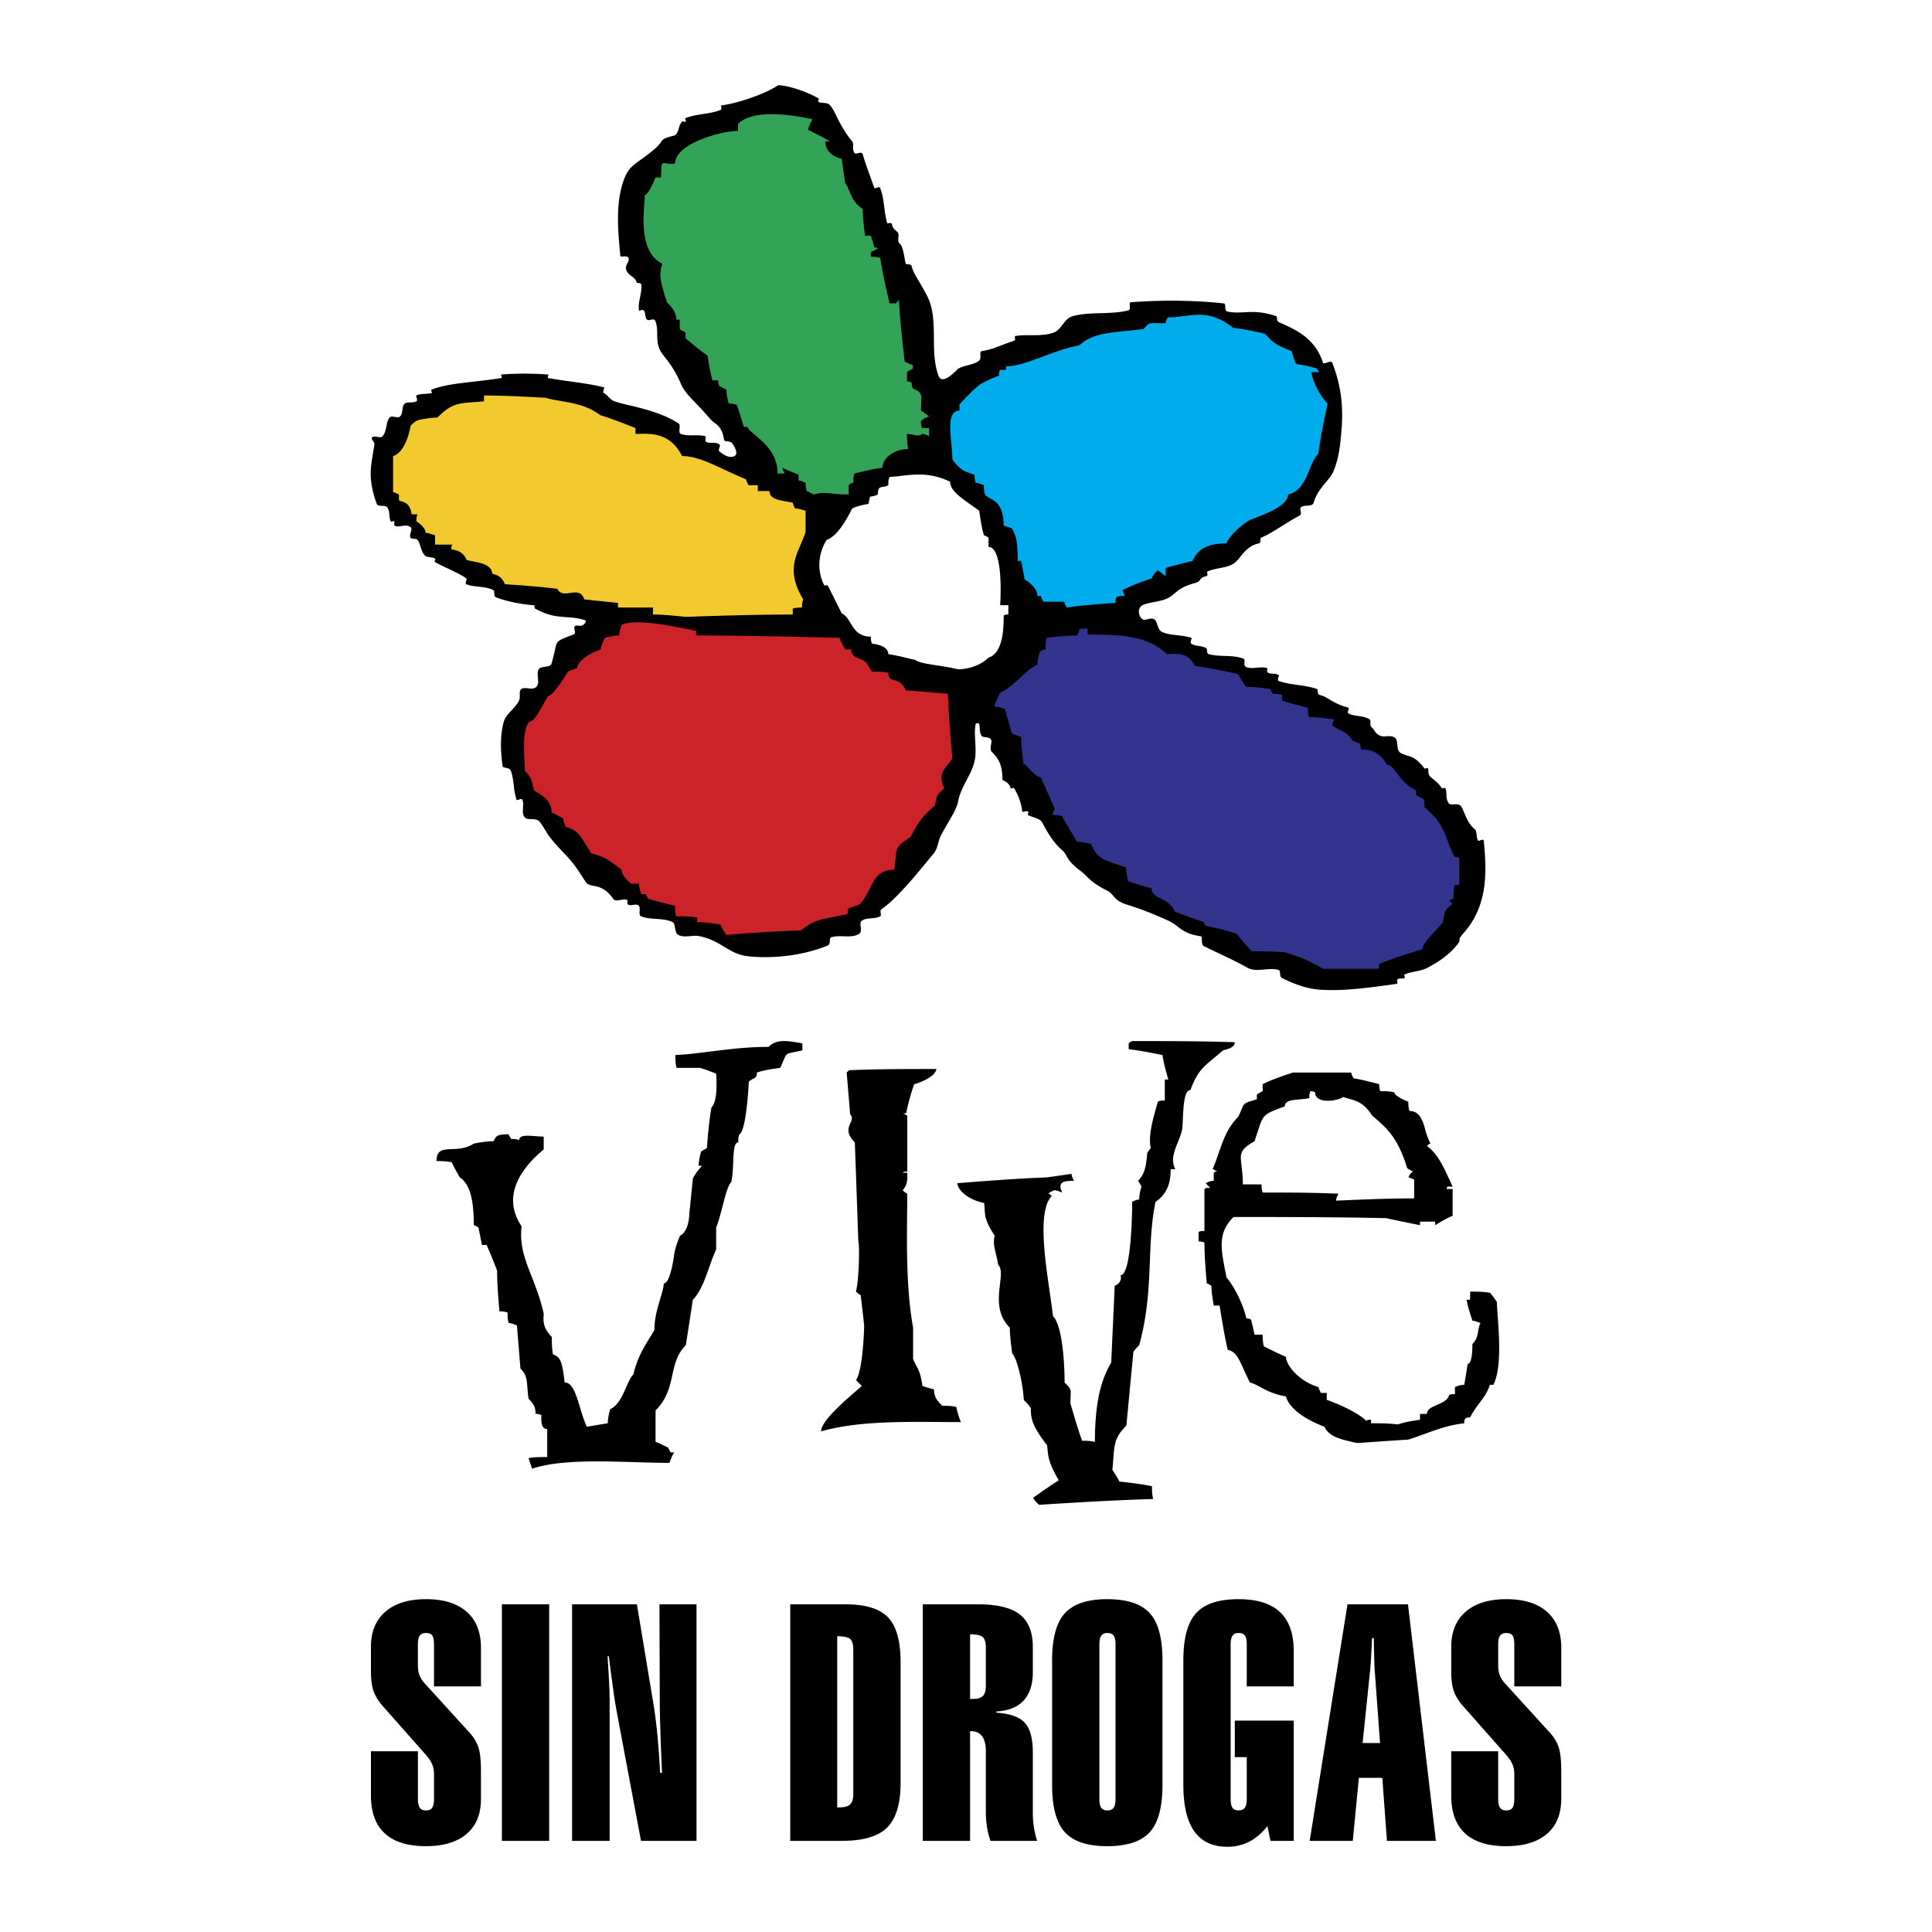
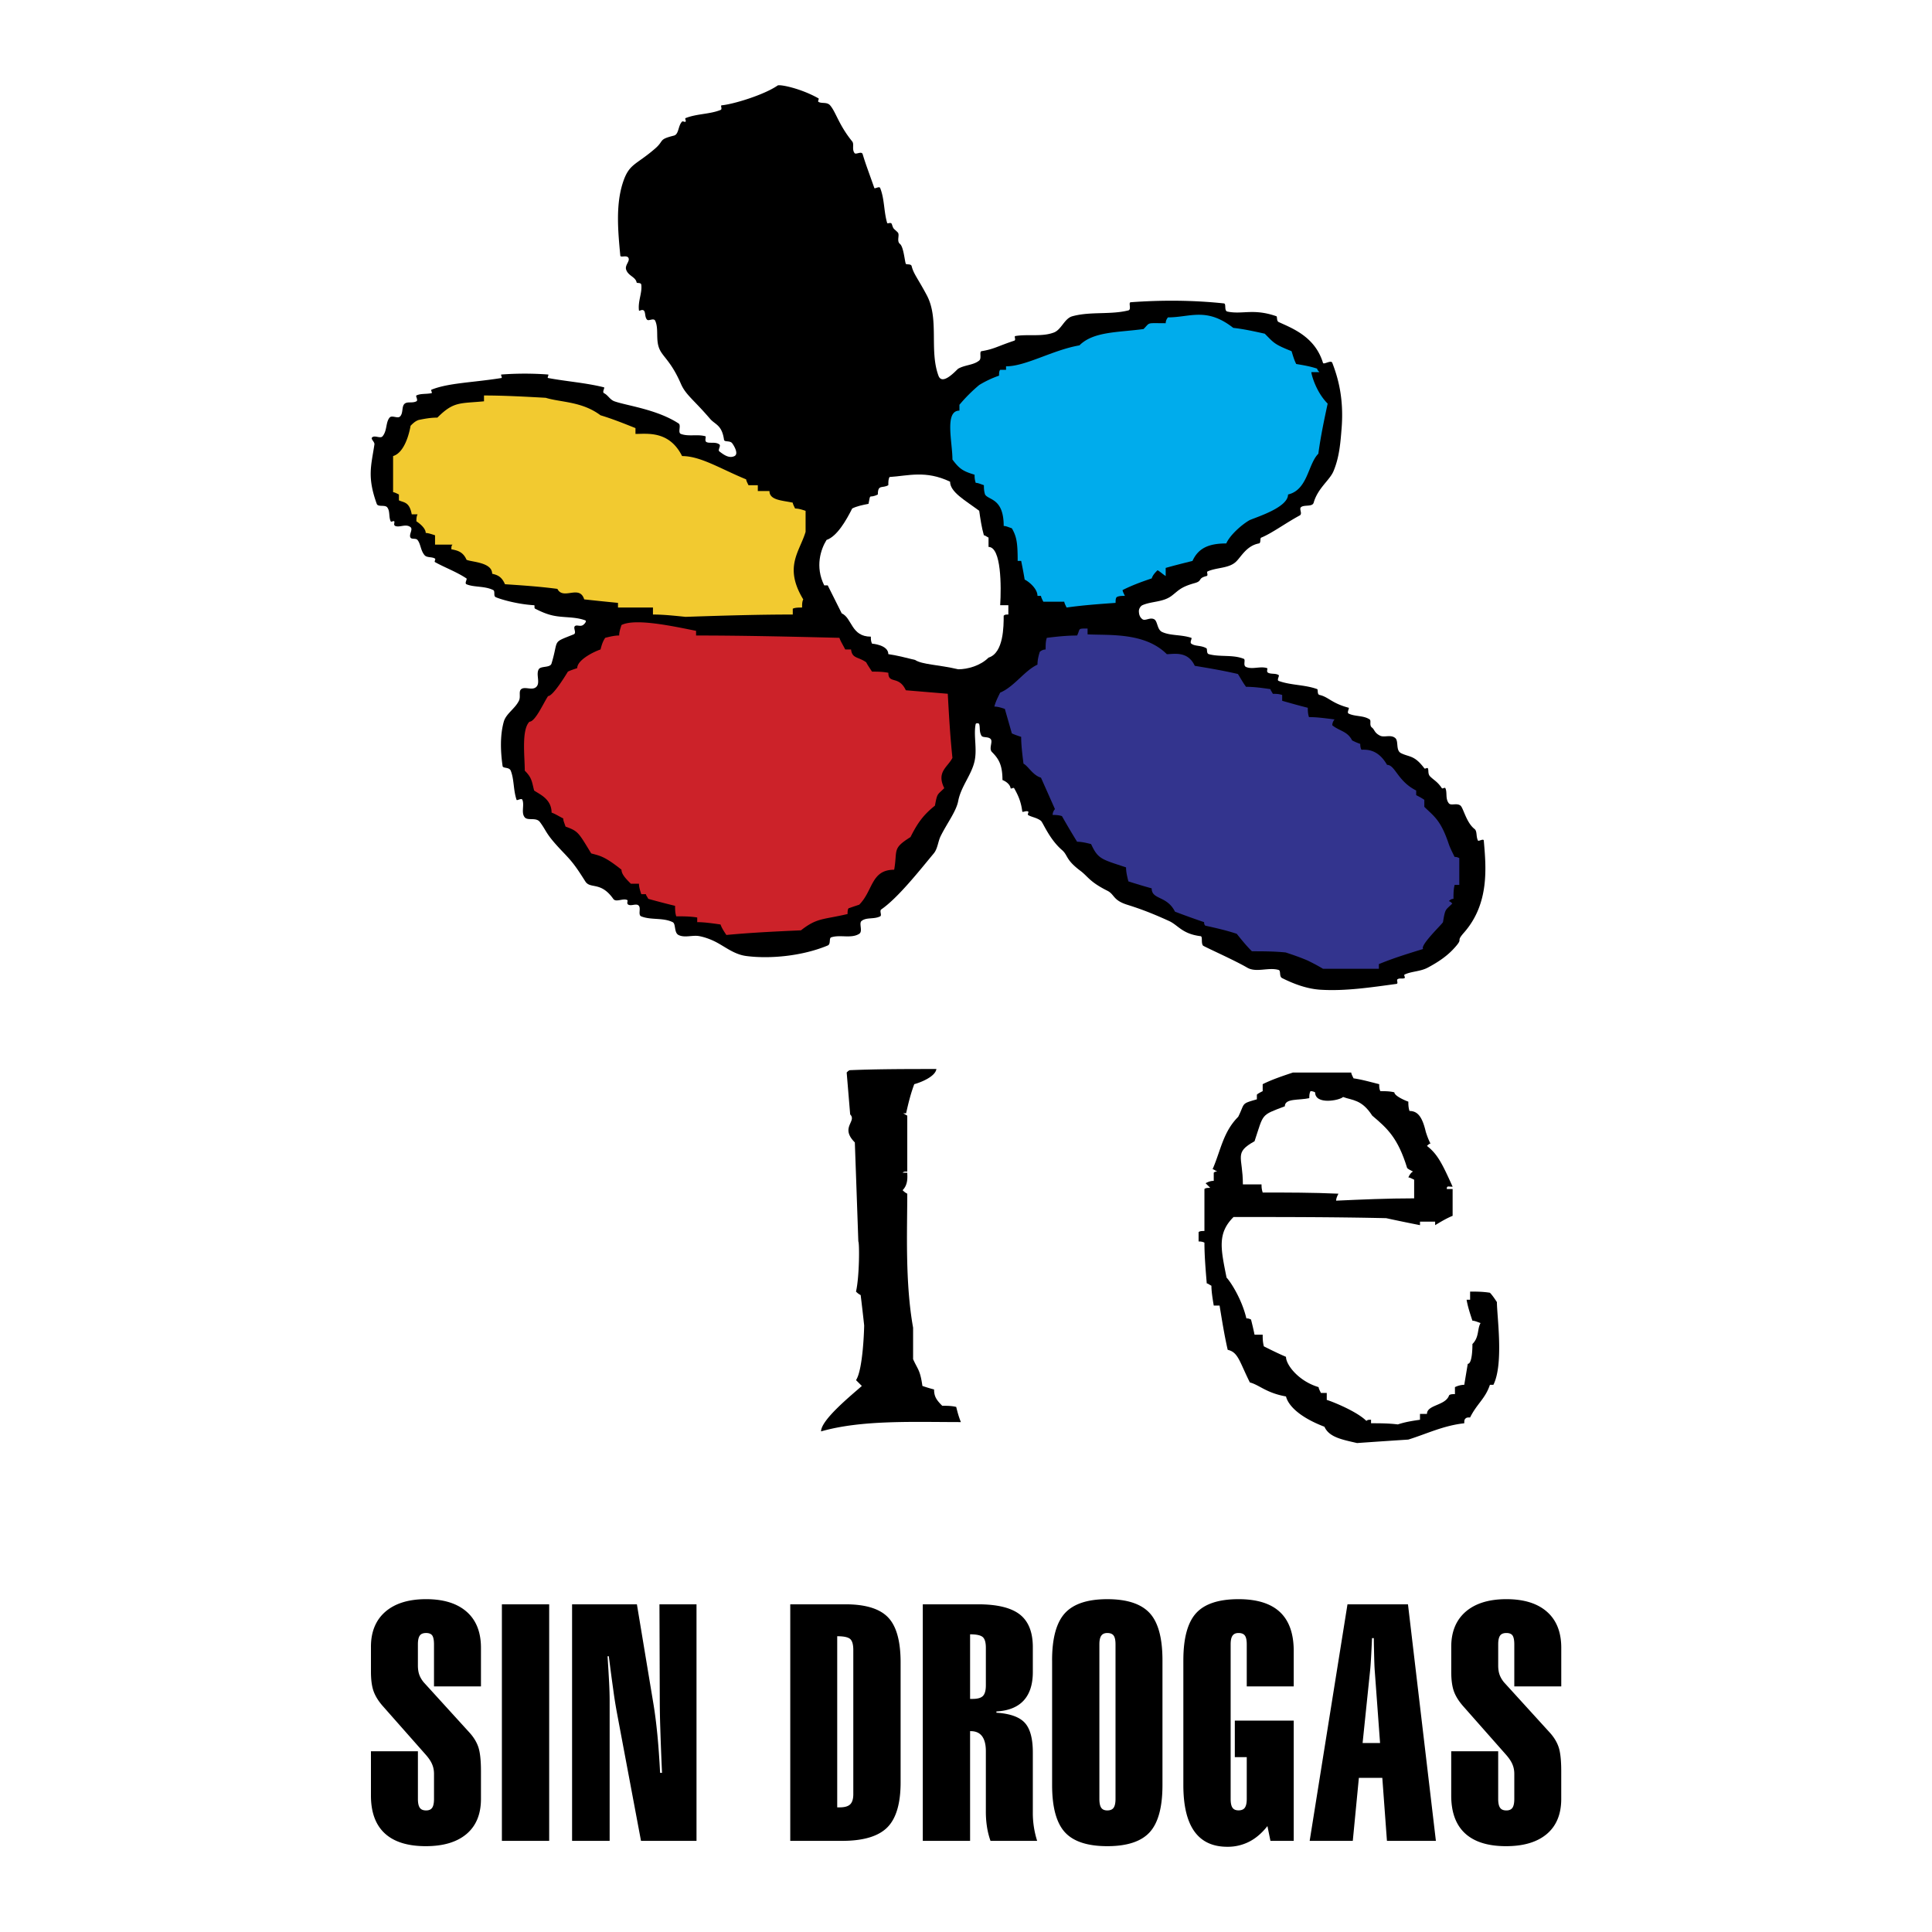
<svg xmlns="http://www.w3.org/2000/svg" width="2500" height="2500" viewBox="0 0 192.756 192.756">
  <g fill-rule="evenodd" clip-rule="evenodd">
-     <path fill="#fff" d="M0 0h192.756v192.756H0V0z" />
    <path d="M131.762 98.746c2.447.153 5.02-.235 7.557-.581.23-.03-.02-.374.115-.465.217-.145.49-.013.699-.116.104-.052-.105-.297 0-.349.656-.329 1.58-.297 2.324-.698.799-.43 1.768-1.008 2.559-1.86 1.131-1.219.119-.573 1.045-1.627 2.555-2.906 2.209-6.521 1.977-9.185-.02-.231-.529.104-.58 0-.215-.428-.059-.937-.35-1.163-.82-.638-1.107-2.096-1.395-2.325-.375-.299-.945.04-1.164-.233-.369-.462-.133-1.083-.348-1.511-.053-.104-.285.097-.35 0-.432-.649-.795-.795-1.162-1.163-.26-.26-.129-.606-.232-.814-.051-.104-.279.093-.35 0-1.004-1.341-1.492-1.096-2.324-1.512-.561-.279-.213-1.205-.582-1.511-.455-.379-1.096-.024-1.51-.233-.59-.293-.535-.604-.814-.813-.293-.22-.039-.685-.232-.813-.611-.408-1.461-.266-2.094-.581-.207-.104.113-.552 0-.582-1.717-.458-1.998-1.077-2.906-1.278-.252-.057-.123-.542-.232-.581-1.244-.453-2.615-.37-3.836-.814-.219-.079.096-.517 0-.581-.307-.204-.734-.077-1.047-.232-.232-.116-.006-.429-.115-.465-.672-.223-1.453.159-2.094-.116-.338-.145-.016-.728-.232-.814-1.102-.44-2.361-.158-3.488-.465-.25-.068-.133-.522-.232-.582-.535-.321-1.127-.177-1.512-.465-.184-.139.111-.544 0-.581-1.016-.338-2.053-.193-2.906-.581-.527-.24-.438-1.092-.812-1.279-.416-.208-.885.209-1.162 0-.295-.22-.35-.554-.35-.814s.199-.515.35-.581c.906-.403 2.049-.287 2.906-.93.707-.531.869-.875 2.324-1.279.793-.22.26-.473 1.162-.698.227-.056-.033-.399.117-.465.908-.403 2.074-.293 2.789-.93.529-.469 1.068-1.632 2.326-1.86.229-.041.08-.52.232-.581 1.023-.409 2.445-1.459 3.836-2.209.307-.165-.066-.63.117-.813.295-.296 1.146-.005 1.279-.465.414-1.453 1.594-2.23 1.977-3.139.592-1.41.699-2.868.812-4.302.238-3.013-.381-5.083-.93-6.51-.125-.325-.863.222-.93 0-.797-2.618-3.084-3.453-4.418-4.069-.236-.108-.123-.543-.232-.581-2.291-.802-3.406-.149-4.883-.465-.359-.077-.09-.787-.35-.814-3.123-.334-6.287-.339-9.301-.116-.26.019.105.729-.232.813-1.807.452-3.771.089-5.58.582-.809.22-1.09 1.339-1.859 1.627-1.203.451-2.57.138-3.838.349-.162.027.105.392-.115.465-1.688.562-1.994.836-3.256 1.046-.256.042.035.707-.232.93-.564.47-1.416.427-2.092.814-.143.081-1.581 1.777-1.977.697-.935-2.548.103-5.641-1.163-8.022-.908-1.708-1.314-2.117-1.511-2.906-.063-.252-.53-.129-.582-.233-.104-.208-.218-1.686-.581-1.976-.375-.299.014-.917-.232-1.163-.443-.442-.398-.263-.582-.814-.082-.246-.432-.005-.465-.116-.341-1.135-.257-2.387-.698-3.488-.086-.215-.543.109-.582 0-.685-1.942-.862-2.37-1.163-3.371-.105-.353-.674.069-.813-.116-.288-.384-.013-.893-.233-1.163-1.348-1.659-1.626-2.938-2.208-3.604-.316-.361-.857-.145-1.163-.349-.097-.064.101-.292 0-.348-1.812-1.019-3.878-1.412-4.069-1.279-1.358.94-4.423 1.871-5.581 1.976-.164.015.1.379-.116.465-1.1.44-2.361.363-3.488.813-.107.043.082.267 0 .349-.082.082-.267-.082-.349 0-.411.411-.309 1.27-.814 1.396-1.579.395-.944.482-1.86 1.279-1.961 1.706-2.627 1.488-3.256 3.488-.697 2.221-.463 4.778-.232 7.208.022.231.649-.096.814.232.164.329-.38.722-.233 1.163.214.643.932.708 1.046 1.278.022.114.433-.025.465.233.102.815-.348 1.635-.232 2.557.015.116.272-.128.465 0 .216.145.089.671.348.93.165.165.665-.219.814.117.38.856-.014 1.948.465 2.906.368.735 1.166 1.239 2.093 3.372.484 1.113 1.27 1.578 2.906 3.488.507.592 1.182.597 1.396 2.093.036.257.593.055.813.349.209.279.661 1.064.232 1.279-.56.28-1.128-.177-1.511-.465-.186-.139.186-.558 0-.697-.383-.288-.967-.077-1.279-.232-.232-.116-.004-.55-.116-.582-.79-.226-1.68.053-2.441-.232-.344-.129.06-.856-.232-1.046-2.18-1.417-5.17-1.771-6.395-2.208-.464-.166-.631-.606-1.046-.814-.208-.104.112-.554 0-.582-1.836-.458-3.738-.584-5.581-.93-.114-.021.116-.34 0-.349a31.1 31.1 0 0 0-4.65 0c-.116.009.115.33 0 .349-2.891.463-5.27.48-6.976 1.163-.107.043.114.327 0 .349-.569.114-1.083.019-1.511.232-.104.052.207.478 0 .582-.416.208-.876.003-1.163.232-.327.262-.126.94-.465 1.279-.246.246-.811-.166-1.046.116-.401.48-.228 1.295-.698 1.86-.223.268-.787-.143-1.046.117-.165.164.271.44.232.697-.318 2.12-.742 3.223.232 5.929.125.346.817.062 1.046.349.299.374.134.966.349 1.395.052.104.267-.082.349 0 .082.082-.125.369.116.465.432.173 1.048-.254 1.511.116.272.218-.193.756 0 1.046.128.193.536.03.697.232.325.406.297 1.031.698 1.511.235.283.741.146 1.046.349.097.063-.102.292 0 .349 1 .556 2.143.964 3.139 1.628.097.064-.213.489 0 .581.755.323 1.816.153 2.674.582.208.104 0 .581.232.698.312.155 1.98.697 3.836.813.116.007-.031.275.117.349.56.28 1.139.554 1.86.698 1.032.207 2.136.088 3.139.465.154.058-.039.336-.232.465-.29.193-.63-.067-.814.117-.184.184.208.685-.116.813-2.225.89-1.458.438-2.209 2.907-.139.458-1.071.217-1.279.582-.294.514.179 1.333-.232 1.744-.411.411-1.138-.067-1.512.233-.287.229-.024.747-.232 1.162-.406.812-1.287 1.285-1.511 2.093-.375 1.349-.33 2.922-.116 4.418.037.257.658.076.814.465.348.87.242 1.89.581 2.906.037.11.495-.215.581 0 .216.54-.146 1.289.232 1.744.307.368 1.136-.036 1.512.465.751 1.002.491 1.109 2.325 3.022.899.939 1.228 1.353 2.209 2.907.5.792 1.53-.041 2.79 1.744.268.38.967-.098 1.395.116.104.052-.116.349.117.465.312.155.826-.178 1.046.116.209.278-.108.91.232 1.046.978.391 2.181.102 3.14.581.328.165.116 1.047.581 1.279.624.312 1.399-.022 2.093.116.47.094.923.247 1.395.465 1.039.48 1.967 1.34 3.255 1.512 2.308.308 5.559.028 8.138-1.046.339-.141.103-.732.349-.814.89-.296 1.996.148 2.791-.349.394-.246-.05-1.043.232-1.279.481-.4 1.229-.149 1.86-.465.208-.104-.098-.55.117-.697 1.675-1.152 3.863-3.939 5.231-5.581.4-.48.418-1.184.697-1.744.651-1.303 1.548-2.46 1.744-3.488.274-1.444 1.316-2.583 1.627-3.953.283-1.247-.113-2.575.115-3.72.023-.114.312-.11.35 0 .109.331-.014.751.232 1.162.133.224.711.056.93.349.209.279-.223.94.117 1.279.662.663 1.045 1.279 1.045 2.791 0 0 .701.244.814.814.023.114.291-.101.35 0 .438.768.697 1.402.812 2.325.016.115.375-.104.582 0 .104.051-.096.284 0 .349.307.204.873.257 1.279.581.203.162.834 1.817 2.092 2.906.641.555.326.943 1.861 2.093.744.558.895 1.086 2.674 1.976.734.367.535.94 1.977 1.396.939.297 2.133.688 4.186 1.627.908.417 1.293 1.281 3.139 1.511.23.029.029.624.232.93.064.097 3.135 1.455 4.418 2.208.9.531 2.131-.069 3.139.233.248.074.02.649.35.813 1.187.591 2.48 1.076 3.84 1.16z" />
    <path d="M131.994 96.654c-.582-.35-1.047-.582-1.512-.814-.814-.349-1.512-.581-2.209-.813-1.162-.117-2.324-.117-3.371-.117-.582-.581-1.047-1.163-1.512-1.744-1.047-.349-2.094-.581-3.139-.814-.117-.116-.117-.232-.117-.349a78.995 78.995 0 0 1-2.906-1.046c-.812-1.628-2.324-1.163-2.324-2.325a58.456 58.456 0 0 1-2.326-.697c-.115-.465-.232-.93-.232-1.396-2.441-.813-2.789-.813-3.488-2.325-.465-.116-.93-.232-1.395-.232a73.519 73.519 0 0 1-1.512-2.558c-.348-.116-.697-.116-.93-.116 0-.232.117-.465.232-.582l-1.395-3.139c-.814-.233-1.279-1.163-1.744-1.395-.117-.931-.232-1.86-.232-2.674-.35-.117-.697-.232-.93-.349l-.699-2.441c-.348-.116-.697-.232-1.045-.232.115-.465.348-.93.58-1.395 1.396-.581 2.441-2.208 3.721-2.79 0-.465.117-.931.232-1.279a.894.894 0 0 1 .582-.232c0-.465 0-.814.117-1.163.93-.116 1.975-.232 3.021-.232.35-.697 0-.697 1.047-.697v.581c2.092.116 5.697-.232 7.906 1.977.697 0 2.092-.349 2.789 1.163 1.395.232 2.791.465 4.301.814.234.349.467.814.814 1.279.814 0 1.629.116 2.441.233 0 .116.117.232.232.465.232 0 .582 0 .932.116v.581c.812.232 1.627.465 2.557.697 0 .233 0 .582.117.93.812 0 1.627.117 2.557.233a.894.894 0 0 0-.232.581c.697.581 1.512.581 1.977 1.511.232.116.465.232.814.349 0 .116 0 .349.115.581.465 0 1.629-.116 2.559 1.512.812 0 1.045 1.627 2.906 2.558v.465c.232.116.465.232.812.465v.698c.932.93 1.629 1.279 2.441 3.72.117.349.35.813.582 1.279.117 0 .232 0 .465.116v2.674h-.465c-.115.465-.115.93-.115 1.395-.232 0-.35.116-.467.232.117 0 .234.117.35.233-.697.697-.697.465-.93 1.859-.117.233-2.326 2.326-1.977 2.674-1.512.465-3.023.93-4.418 1.512v.465c-1.856-.002-3.717-.002-5.577-.002z" fill="#33348e" />
    <path d="M72.469 93.282c-.232-.349-.465-.697-.582-1.046-.814-.116-1.627-.233-2.325-.233v-.465c-.698-.116-1.396-.116-2.093-.116-.116-.349-.116-.697-.116-1.046a82.662 82.662 0 0 1-2.674-.698c-.117-.232-.232-.349-.232-.465h-.465c-.116-.349-.232-.698-.232-1.046h-.813c-.465-.465-.93-.93-.93-1.395-1.744-1.395-2.209-1.395-3.023-1.628-1.279-2.093-1.279-2.209-2.558-2.674-.116-.349-.232-.582-.232-.814-.465-.232-.814-.465-1.163-.581 0-1.396-1.279-1.86-1.744-2.209-.232-.93-.232-1.279-.93-1.977 0-1.396-.349-4.069.465-4.883.582 0 1.395-1.86 1.86-2.558.465 0 1.628-1.86 1.977-2.441.232-.116.582-.232.93-.349 0-.813 1.627-1.627 2.326-1.86.116-.465.232-.814.465-1.163.465-.116.93-.232 1.395-.232 0-.349.116-.697.232-1.046 1.395-.697 5.116.117 7.44.582v.465c4.767 0 9.534.116 14.3.232.116.349.348.698.581 1.163h.581c.116.93.698.697 1.512 1.279.116.233.349.581.581.93.465 0 1.046 0 1.628.116 0 1.163 1.046.232 1.744 1.744l4.185.349c.117 2.092.232 4.185.465 6.394-.465.93-1.627 1.395-.814 3.023-.697.697-.697.465-.93 1.744-1.163.93-1.744 1.744-2.441 3.139-1.86 1.163-1.278 1.279-1.627 3.256-2.325 0-2.093 2.092-3.488 3.488l-1.046.349c-.116.116-.116.349-.116.581-2.441.581-3.022.349-4.65 1.628-2.56.114-5.001.231-7.443.463z" fill="#cc2229" />
    <path d="M95.605 66.775c-1.977-.465-3.604-.465-4.302-.93-.93-.233-1.86-.465-2.674-.582 0-.93-1.628-1.047-1.628-1.047-.116-.232-.116-.465-.116-.697-1.977 0-1.86-1.86-2.906-2.325l-1.396-2.79h-.349c-.93-1.86-.349-3.604.232-4.534 1.046-.349 1.977-1.977 2.558-3.139.465-.233 1.046-.349 1.628-.465.232-1.163 0-.465.93-.93 0-1.046.465-.581 1.047-.93 0-.349 0-.582.116-.814 1.86-.116 3.604-.698 6.045.465 0 1.046 1.512 1.86 2.907 2.907.117.813.232 1.627.465 2.441.117 0 .232.116.465.232v.93c1.279 0 1.279 3.953 1.162 5.813h.814v.93c-.232 0-.35 0-.465.117 0 1.046 0 3.72-1.512 4.185-.812.814-2.091 1.163-3.021 1.163z" fill="#fff" />
    <path d="M68.4 61.543c-1.163-.116-2.209-.232-3.255-.232v-.697h-3.488v-.465a320.285 320.285 0 0 1-3.371-.349c-.465-1.512-2.093.116-2.674-1.047-1.744-.232-3.488-.349-5.231-.465-.349-.814-.814-.93-1.279-1.046 0-1.163-2.093-1.163-2.558-1.395-.349-.814-.93-.93-1.512-1.046 0-.233 0-.349.116-.465h-1.744v-.93c-.349-.116-.698-.232-.93-.232 0-.582-.93-1.163-.93-1.163 0-.232 0-.465.116-.697h-.581c-.232-1.279-.814-1.163-1.279-1.395v-.582c-.232-.116-.465-.232-.581-.232v-3.604c1.162-.349 1.627-2.325 1.744-3.023.232-.232.465-.465.814-.581.581-.116 1.162-.232 1.86-.232 1.627-1.627 2.209-1.395 4.651-1.627v-.582c1.976 0 4.068.116 6.161.232 1.512.465 3.604.349 5.465 1.744 1.162.349 2.325.813 3.487 1.278v.582c1.162 0 3.371-.349 4.65 2.209 1.86 0 3.836 1.279 6.394 2.325 0 .117.117.349.232.582h.93v.581h1.163c0 .93 1.279.93 2.326 1.163 0 .116.116.349.232.582.349 0 .697.116 1.046.232v2.093c-.582 1.976-2.209 3.488-.233 6.743-.116.232-.116.465-.116.813-.349 0-.697 0-.93.116v.581c-3.603-.001-7.207.115-10.695.231z" fill="#f2ca30" />
    <path d="M106.416 60.613c-.115-.232-.232-.465-.232-.581h-2.092c-.117-.232-.232-.465-.232-.582h-.35c0-.698-.814-1.395-1.279-1.627-.115-.697-.232-1.279-.348-1.86h-.35c0-1.86-.115-2.441-.58-3.255-.35-.116-.582-.232-.814-.232 0-2.79-1.512-2.558-1.859-3.139-.117-.349-.117-.697-.117-.93-.348-.116-.58-.232-.814-.232-.115-.349-.115-.582-.115-.814-1.163-.349-1.512-.582-2.209-1.511 0-1.744-.814-4.883.697-4.883v-.582a15.906 15.906 0 0 1 1.977-1.976 10.274 10.274 0 0 1 1.977-.93c0-.232 0-.465.115-.581h.582v-.349c1.977 0 4.65-1.628 7.324-2.093 1.395-1.396 3.836-1.279 6.395-1.628.697-.698.232-.581 2.209-.581 0-.232.117-.465.232-.582 2.209 0 3.836-1.046 6.51 1.046 1.047.116 2.094.349 3.141.581.93.931.93 1.047 2.674 1.744.115.349.232.814.465 1.279.697.116 1.395.232 2.092.465 0 .116.117.232.232.349h-.812c0 .232.465 1.977 1.627 3.139-.35 1.627-.697 3.255-.93 4.999-1.047 1.046-1.047 3.604-3.023 4.069 0 1.279-3.023 2.209-3.836 2.558-.814.465-1.977 1.512-2.326 2.325-1.744 0-2.789.465-3.371 1.744-.93.232-1.859.465-2.674.698v.813c-.35-.232-.582-.465-.814-.581-.232.233-.465.465-.58.814-1.047.349-1.977.697-2.906 1.163 0 .116.115.349.232.581-.35 0-.582 0-.814.117-.117.116-.117.348-.117.581-1.631.116-3.258.232-4.887.464z" fill="#00acec" />
-     <path d="M81.188 49.336l-.698-.349c-.116-.349-.116-.581-.116-.813-.233-.117-.465-.232-.698-.232v-.582c-.581-.233-1.162-.465-1.628-.698 0 .116.117.349.232.582h-.697c0-2.791-2.674-3.836-3.022-4.651h-.349c-.232-.813-.465-1.511-.698-2.209-.349-.116-.581-.116-.813-.116-.116-.465-.232-.93-.232-1.396l-.698-.348c-.116-.233-.116-.465-.116-.582h-.582c-.232-.813-.349-1.627-.465-2.441-.813-.581-1.511-1.162-2.209-1.744v-.582c-.232-.116-.465-.232-.581-.349v-.93h-.349c0-.698-.349-1.163-.93-1.744-.698-2.209-.814-2.674-.465-3.837-2.558-1.278-1.744-5.58-1.744-6.859.349 0 1.047-1.627 1.047-1.744h.581c0-2.209.116-1.163 1.396-1.396 0-1.977 4.534-3.255 6.278-3.255v-.698c1.395-1.395 4.767-1.046 7.44-.465-.232.349-.349.697-.465 1.046.698.349 1.395.698 2.209 1.163h-.465c0 .698.349 1.396 1.628 1.744l.349 2.441c.465.465.465 1.744 1.744 2.558 0 .814.117 1.744.232 2.674h.582c.116.349.232.697.349 1.163.117 0 .232 0 .349.117l-.697.349v.465c.232 0 .581 0 .93.116.232 1.512.582 3.022.93 4.534h.697c0-.116.117-.232.232-.349.117 1.976.349 4.069.582 6.162.232.116.465.233.814.349v.349c-.233.116-.465.232-.582.349v.93c.116 0 .233 0 .465.116 0 .116 0 .349.116.582 1.163.465.813.813.813 2.209.232.116.465.348.814.581-.349.116-.582.232-.814.465 0 .232 0 .465.117.697h.697v.814c-.232-.116-.465-.232-.697-.232-.349.349-.93 0-1.512 0 0 .465 0 .93.116 1.511-1.279 0-2.558.814-2.558 1.86-.93.116-1.86.349-2.79.582-.117.232-.117.581-.117.93-.232 0-.349.116-.465.232v.93c-1.975.001-2.324-.348-3.487.001z" fill="#33a457" />
-     <path d="M103.656 150.135c-.232-.232-.465-.465-.58-.697.814-.582 1.627-1.162 2.559-1.744-1.164-1.977-1.047-2.558-1.164-3.487-1.512-1.977-1.627-2.675-1.627-3.721-.232-.349-.465-.581-.697-.813-.117-1.86-.699-4.186-1.164-4.65-.115-.93-.232-1.744-.232-2.558-2.209-2.21-.232-5.349-1.162-6.278-.232-1.396-.582-1.977-.348-2.906-1.164-1.744-.932-2.209-1.047-3.256-1.744-.349-2.674-1.395-2.674-1.977 2.907-.232 5.928-.465 8.952-.581l2.441-.349c0 .232.117.465.232.697-.812 0-1.744 0-1.162 1.163-.348-.116-.582-.232-.814-.232-.232.116-.465.232-.58.349.115 0 .232.116.348.232-1.744 1.744-.232 8.72.117 11.975.93.931 1.162 4.65 1.162 6.627.814.813.582.697.582 2.093.348 1.162.697 2.441 1.162 3.721.35 0 .814 0 1.279.116 0-3.023.348-5.813 1.627-7.906.117-2.558.232-5.115.35-7.673.58-.232.697-.698.58-1.047 1.164 0 1.164-7.324 1.164-7.324.232-.116.465-.232.697-.232 0-.465.115-.93.232-1.278-.117-.232-.232-.465-.35-.582.814-.813.814-1.859.93-2.79.117-.232.232-.349.35-.465-.35-1.396.465-3.72.697-4.65.232-.116.465-.116.697-.116v-2.093h.35c-.232-.813-.465-1.628-.582-2.441-1.162-.232-2.324-.465-3.371-.581v-.581c.115-.117.232-.232.465-.232 3.371 0 6.742 0 10.115.115 0 .582-.814.698-1.164.814-1.742 1.512-2.441 1.744-3.254 3.952-.814 0-.697 2.791-.814 3.837-.232 1.396-1.395 2.674-.697 4.069h-.465c0 .93-.117 2.325-1.512 3.255-.93 4.534-.117 8.836-1.627 14.3-.232.233-.465.466-.582.698l-.697 7.324c-1.395 1.395-1.162 2.093-1.395 4.418.232.349.465.697.697 1.163 1.045.115 2.092.231 3.254.465 0 .348 0 .813.117 1.278-3.836.114-7.674.346-11.395.579zM53.084 146.531l-.349-1.047c.581-.116 1.162-.116 1.86-.116v-2.79c-.698 0-.581-1.047-.581-1.396-.232-.116-.465-.116-.582-.116 0-.581-.116-.93-.697-1.511-.232-1.628 0-2.209-.814-3.023-.116-1.511-.233-2.906-.349-4.301-.349-.116-.582-.233-.814-.233-.116-.348-.116-.697-.116-1.046-.349-.116-.581-.116-.814-.116-.116-1.395-.232-2.79-.232-4.069a57.944 57.944 0 0 0-1.046-2.558h-.465l-.349-1.744c-.232-.116-.349-.232-.465-.232 0-2.441-.349-4.068-1.395-4.767a20.373 20.373 0 0 1-.814-1.511c-.582-.117-1.046-.117-1.511-.117 0-1.976 1.977-.581 3.72-1.743.582-.116 1.279-.232 1.976-.232.233-.581.466-.698 1.512-.698 0 .117.116.232.232.466.232 0 .465 0 .814.116 0-.697 1.395-.35 2.441-.35v1.279c-2.093 1.744-4.301 4.534-2.209 7.673-.349 3.14 1.395 4.999 2.209 8.72 0 .465-.232 1.279.813 2.325 0 .581 0 1.163.117 1.744.813.232.93.93 1.162 2.79 1.163 0 1.396 2.674 2.209 4.418l2.092-.349c0-.466.117-.931.232-1.396 1.279-.581 1.628-2.79 2.326-3.487.465-1.977 1.278-3.022 2.092-4.418 0-1.977.93-3.721.93-4.65.698 0 1.046-2.906 1.046-2.906.116-.698.349-1.279.581-1.86.814-.349.931-1.86.931-2.209l.349-3.488c.232-.465.581-.93.93-1.278h-.349c0-.466.116-.931.233-1.396.116-.116.348-.232.581-.349.116-1.396.232-2.79.465-4.069.698-.697.465-3.139.465-3.371-.582-.232-1.163-.465-1.628-.581h-2.325c-.117-.466-.117-.931-.117-1.279 2.674-.116 5.697-.813 9.301-.813.698-.698 1.512-.698 3.372-.349v.697c-1.976.465-1.395 0-2.208 1.744-.814.116-1.628.232-2.326.465 0 .697-.349.465-.814.93 0 .116-.232 4.883-.93 5.231-.117.232-.117.466-.117.814-.697 0-.349 2.325-.697 3.953-.581.581-.93 3.139-1.511 4.533v2.209c-.698 1.396-1.163 3.837-2.325 5l-.698 4.533c-1.86 1.86-.814 4.302-3.023 6.511v3.14c.349.116.814.349 1.279.581 0 .116.117.232.233.465h.349c-.232.349-.349.697-.465 1.046-4.416-.001-10.229-.582-13.717.581z" />
    <path d="M135.396 143.974c-1.512-.35-2.791-.582-3.256-1.628-2.441-.93-3.604-2.093-3.836-3.022-1.977-.349-2.674-1.163-3.604-1.396-1.047-2.093-1.164-3.022-2.211-3.255-.348-1.512-.58-3.022-.812-4.419h-.582c-.115-.697-.232-1.395-.232-1.976-.232-.116-.348-.232-.465-.232-.115-1.396-.232-2.79-.232-4.069-.232-.116-.465-.116-.582-.116v-.93c.117-.116.35-.116.582-.116v-4.186c.117-.116.35-.116.582-.116-.232-.233-.35-.349-.465-.466.232-.115.465-.232.812-.232v-.813c.117-.116.232-.116.35-.116-.232-.116-.35-.232-.465-.232.812-1.86 1.045-3.721 2.557-5.232.697-1.395.232-1.278 1.861-1.743v-.465c.115-.116.348-.232.58-.349v-.697c.932-.466 1.977-.814 3.023-1.163h5.812c0 .116.117.349.232.581.814.116 1.629.349 2.559.582 0 .232 0 .465.115.697.465 0 .93 0 1.396.116 0 .349 1.045.813 1.395.93 0 .232 0 .581.115.931.814 0 1.279.58 1.629 2.092.115.35.232.698.465 1.163-.117 0-.232.116-.35.232 1.047.813 1.512 1.744 2.559 4.069-.465 0-.582-.117-.582.232h.582v2.674c-.582.232-1.162.581-1.744.93v-.349h-1.512v.349a169.53 169.53 0 0 1-3.371-.697c-5.115-.116-10.23-.116-15.23-.116-1.627 1.628-1.279 3.139-.697 6.046.35.349 1.512 2.092 1.977 4.068.115 0 .232 0 .465.117.117.465.232.93.35 1.511h.812c0 .349 0 .697.117 1.163.697.349 1.395.697 2.209 1.046 0 .813 1.279 2.441 3.254 3.022 0 .116.117.349.232.582h.582v.697c.117 0 2.906 1.046 3.953 2.093.117-.116.232-.116.465-.116v.349c.814 0 1.744 0 2.674.116.697-.232 1.395-.349 2.209-.465v-.582h.697c0-.93 1.861-.813 2.209-1.859.117-.117.35-.117.582-.117v-.697c.232-.116.582-.232.93-.232.117-.697.232-1.395.35-2.093.465 0 .465-1.743.465-1.976.697-.698.465-1.512.812-2.094-.348-.115-.58-.232-.812-.232-.232-.697-.465-1.395-.582-2.092h.35v-.814c.58 0 1.279 0 1.977.116.232.233.465.581.697.931 0 1.395.697 6.161-.35 8.254h-.348c-.465 1.396-1.279 1.86-1.977 3.256-.232 0-.35 0-.465.115-.117.117-.117.233-.117.466-2.092.232-3.721 1.046-5.58 1.627-1.743.114-3.488.23-5.115.347zM81.917 142.811c0-1.162 3.023-3.604 4.069-4.534l-.581-.581c.697-1.047.813-5.115.813-5.464a212.117 212.117 0 0 0-.349-3.022 1.609 1.609 0 0 1-.465-.35c.349-1.512.349-4.883.232-4.999a7891.87 7891.87 0 0 0-.349-9.882c-1.511-1.512.232-2.093-.465-2.791a6435.78 6435.78 0 0 0-.349-4.185c.116-.116.232-.232.349-.232 2.791-.116 5.697-.116 8.603-.116-.116.813-1.744 1.395-2.208 1.512-.349.93-.582 1.859-.814 2.906h-.349c.116 0 .232.115.465.232v5.58c-.232 0-.349 0-.465.116h.465c0 .349.116 1.163-.465 1.744.116.116.232.232.465.349 0 3.604-.232 8.836.581 13.37v3.139c.465 1.046.698 1.046.93 2.674.349.116.698.232 1.163.349 0 .698.232 1.047.814 1.628.465 0 .93 0 1.395.116.116.465.232.93.465 1.512-4.766-.001-9.881-.234-13.95.929z" />
    <path d="M133.303 119.791c0-.232.117-.465.232-.697-2.557-.116-5.115-.116-7.557-.116-.115-.349-.115-.581-.115-.813h-1.861c0-2.791-.93-3.14 1.164-4.302.93-2.79.58-2.558 3.021-3.488 0-.813 1.396-.581 2.441-.813 0-.232 0-.465.117-.697.115 0 .232 0 .465.116 0 1.278 2.441.813 2.789.465.932.349 1.861.232 2.908 1.86 1.51 1.278 2.557 2.209 3.486 5.231.117.116.35.232.582.349-.232.116-.35.349-.465.581.115 0 .348.116.58.232v1.86c-2.672 0-5.229.116-7.787.232z" fill="#fff" />
    <path d="M37.009 164.301c0-1.502.48-2.67 1.447-3.506.967-.83 2.321-1.246 4.058-1.246 1.748 0 3.097.421 4.047 1.257s1.425 2.037 1.425 3.594v3.855H43.3v-4.194c0-.426-.06-.721-.175-.89-.12-.164-.322-.246-.612-.246-.3 0-.513.087-.633.262-.125.181-.186.47-.186.874v2.098c0 .354.044.66.137.923.092.257.24.514.442.76l4.528 4.975c.426.459.732.945.912 1.458.18.514.273 1.327.273 2.447v2.753c0 1.513-.475 2.681-1.431 3.495-.956.814-2.315 1.223-4.074 1.223-1.803 0-3.168-.426-4.091-1.277-.922-.852-1.381-2.113-1.381-3.774v-4.418h4.686v4.752c0 .403.061.698.186.879.12.181.333.272.633.272.279 0 .481-.087.602-.262.125-.18.185-.475.185-.89v-2.497c0-.338-.06-.66-.185-.949-.12-.296-.333-.612-.634-.956l-4.255-4.817c-.437-.491-.753-.982-.939-1.479-.186-.497-.278-1.158-.278-1.994v-2.482h-.001zm13.065 19.361v-23.6h4.718v23.6h-4.718zm7.003 0v-23.6h6.467l1.66 10c.147.896.273 1.9.382 3.01.109 1.109.197 2.376.273 3.807h.191a280.732 280.732 0 0 1-.169-4.358 93.486 93.486 0 0 1-.055-2.682l-.032-9.776h3.697v23.6h-5.538l-2.409-12.818a43.22 43.22 0 0 1-.36-2.271c-.143-1.011-.29-2.119-.442-3.326h-.126c.065.983.115 1.84.153 2.578.038.737.055 1.338.055 1.807v14.031h-3.747v-.002zm26.452-20.415v17.073h.257c.492 0 .841-.104 1.043-.307.202-.201.305-.535.305-1.005v-14.386c0-.546-.104-.912-.311-1.098-.212-.184-.638-.277-1.294-.277zm-4.685 20.415v-23.6h5.505c2.004 0 3.425.438 4.254 1.306.836.868 1.251 2.37 1.251 4.5v11.956c0 2.124-.448 3.626-1.343 4.511-.896.885-2.393 1.327-4.484 1.327h-5.183zm19.515-15.505v-3.758c0-.535-.105-.891-.312-1.07-.213-.181-.627-.273-1.261-.273v6.444h.257c.49 0 .834-.098 1.025-.294.192-.197.291-.547.291-1.049zm-6.292 15.505v-23.6h5.505c1.922 0 3.309.339 4.178 1.016.863.678 1.295 1.765 1.295 3.256v2.479c0 1.239-.307 2.185-.912 2.846-.607.66-1.514 1.026-2.721 1.092v.126c1.344.087 2.289.421 2.824.999.541.585.809 1.573.809 2.972v5.996a9.174 9.174 0 0 0 .431 2.818h-4.654a7.664 7.664 0 0 1-.344-1.354 9.719 9.719 0 0 1-.119-1.589v-6.003c0-.661-.127-1.157-.379-1.496-.25-.333-.627-.503-1.129-.503h-.065v10.945h-4.719zm12.9-18.017c0-2.195.428-3.763 1.279-4.697.857-.934 2.266-1.398 4.227-1.398s3.369.459 4.227 1.383c.854.923 1.279 2.495 1.279 4.713v12.452c0 2.207-.426 3.773-1.273 4.703-.846.928-2.26 1.392-4.232 1.392-1.971 0-3.387-.464-4.232-1.392-.846-.93-1.273-2.496-1.273-4.703v-12.453h-.002zm4.719-1.584v15.413c0 .415.061.71.186.89.121.175.322.262.602.262.301 0 .514-.092.635-.272.125-.181.186-.476.186-.879v-15.413c0-.414-.061-.71-.186-.879-.121-.17-.334-.257-.635-.257-.279 0-.48.093-.602.273-.126.179-.186.468-.186.862zm8.378 1.584c0-2.207.428-3.773 1.273-4.702s2.262-1.394 4.232-1.394c1.846 0 3.223.432 4.135 1.289.912.858 1.371 2.152 1.371 3.878v3.539h-4.686v-4.194c0-.414-.061-.71-.186-.879-.121-.17-.334-.257-.635-.257-.279 0-.48.093-.602.273-.125.18-.184.469-.184.862v15.407c0 .415.059.71.184.89.121.176.322.263.602.263.301 0 .514-.093.635-.273.125-.18.186-.475.186-.879v-4.156h-1.191v-3.648h5.877v11.999h-2.322l-.301-1.475c-.545.693-1.146 1.212-1.807 1.551a4.684 4.684 0 0 1-2.195.514c-1.465 0-2.557-.514-3.287-1.534-.732-1.027-1.1-2.567-1.1-4.626v-12.448h.001zm12.602 18.017l3.773-23.6h6.035l2.785 23.6h-4.883l-.463-6.286h-2.338l-.607 6.286h-4.302zm5.281-9.76h1.742l-.529-7.198c-.033-.404-.055-1.136-.076-2.195a43.487 43.487 0 0 1-.018-1.071h-.18c-.039.907-.076 1.628-.109 2.169s-.061.896-.082 1.065l-.748 7.23zm8.844-9.601c0-1.502.48-2.67 1.445-3.506.969-.83 2.322-1.246 4.059-1.246 1.748 0 3.098.421 4.047 1.257.951.836 1.426 2.037 1.426 3.594v3.855h-4.686v-4.194c0-.426-.061-.721-.176-.89-.119-.164-.32-.246-.611-.246-.299 0-.514.087-.633.262-.125.181-.186.47-.186.874v2.098c0 .354.043.66.137.923.092.257.24.514.441.76l4.529 4.975c.426.459.73.945.91 1.458.182.514.273 1.327.273 2.447v2.753c0 1.513-.475 2.681-1.43 3.495-.957.814-2.316 1.223-4.076 1.223-1.801 0-3.166-.426-4.09-1.277-.922-.852-1.381-2.113-1.381-3.774v-4.418h4.686v4.752c0 .403.061.698.186.879.119.181.334.272.633.272.279 0 .48-.087.602-.262.125-.18.186-.475.186-.89v-2.497c0-.338-.061-.66-.186-.949-.121-.296-.334-.612-.635-.956l-4.254-4.817c-.436-.491-.754-.982-.939-1.479s-.277-1.158-.277-1.994v-2.482z" />
  </g>
</svg>